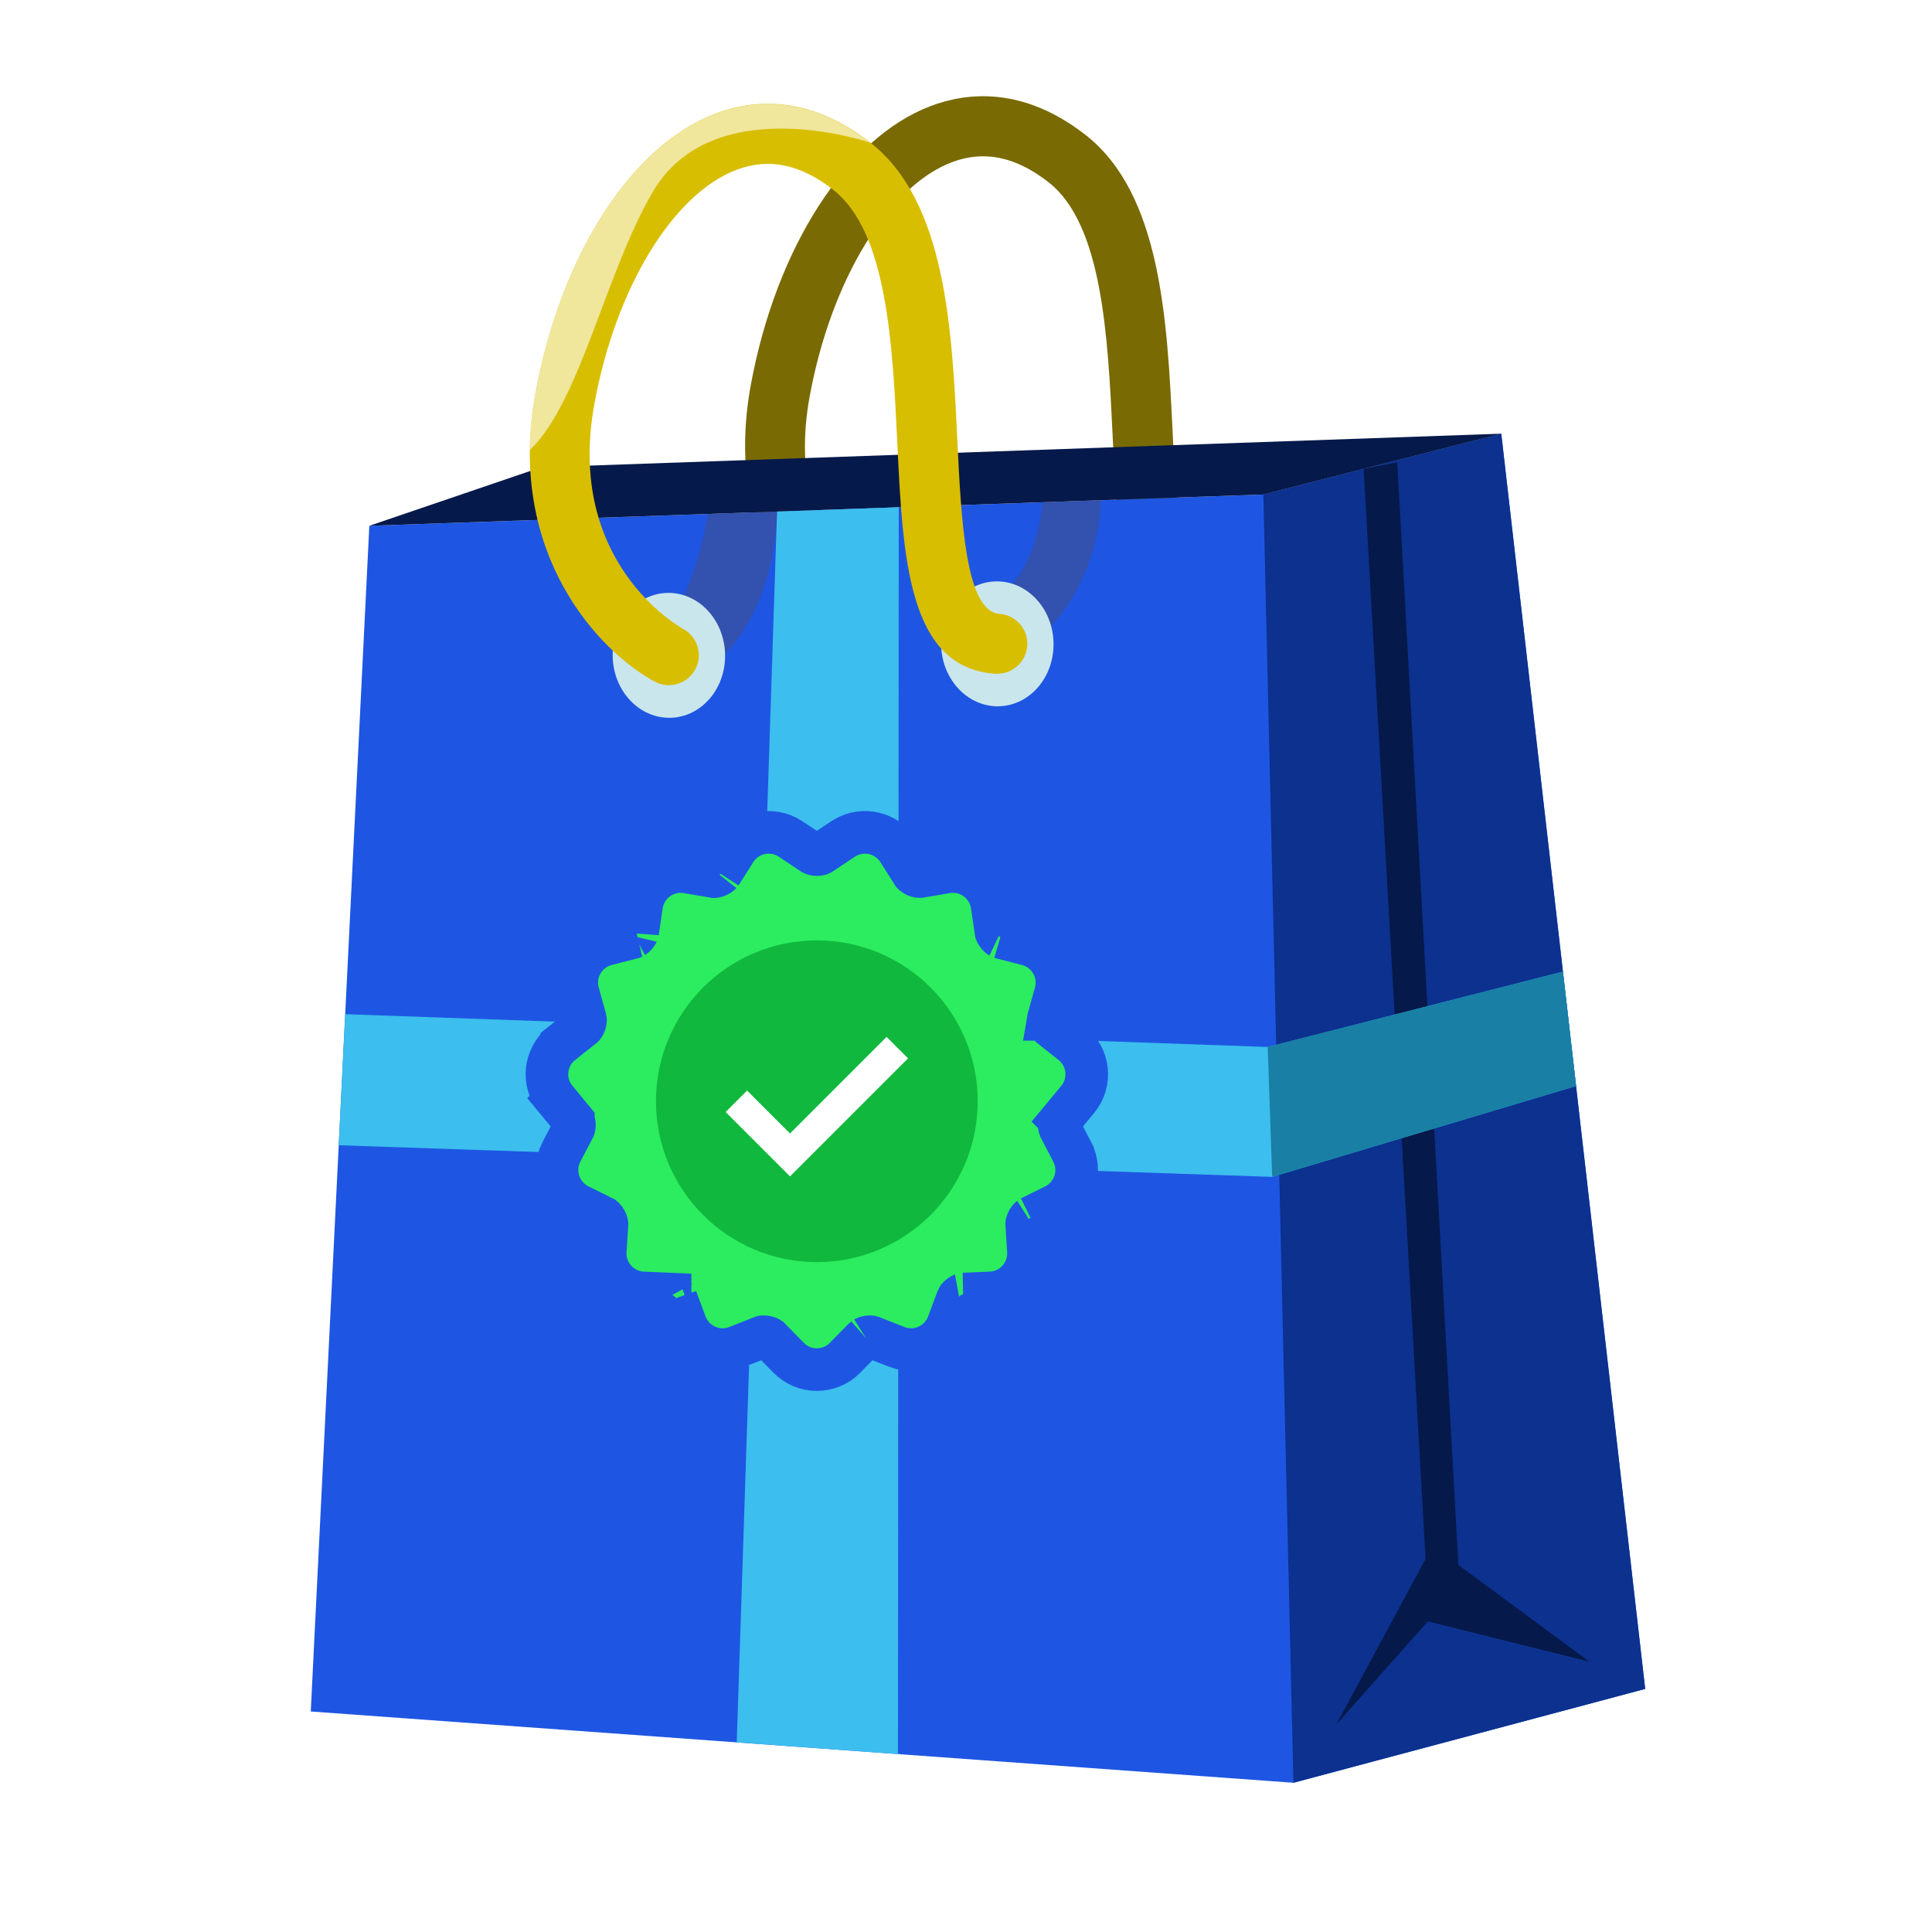
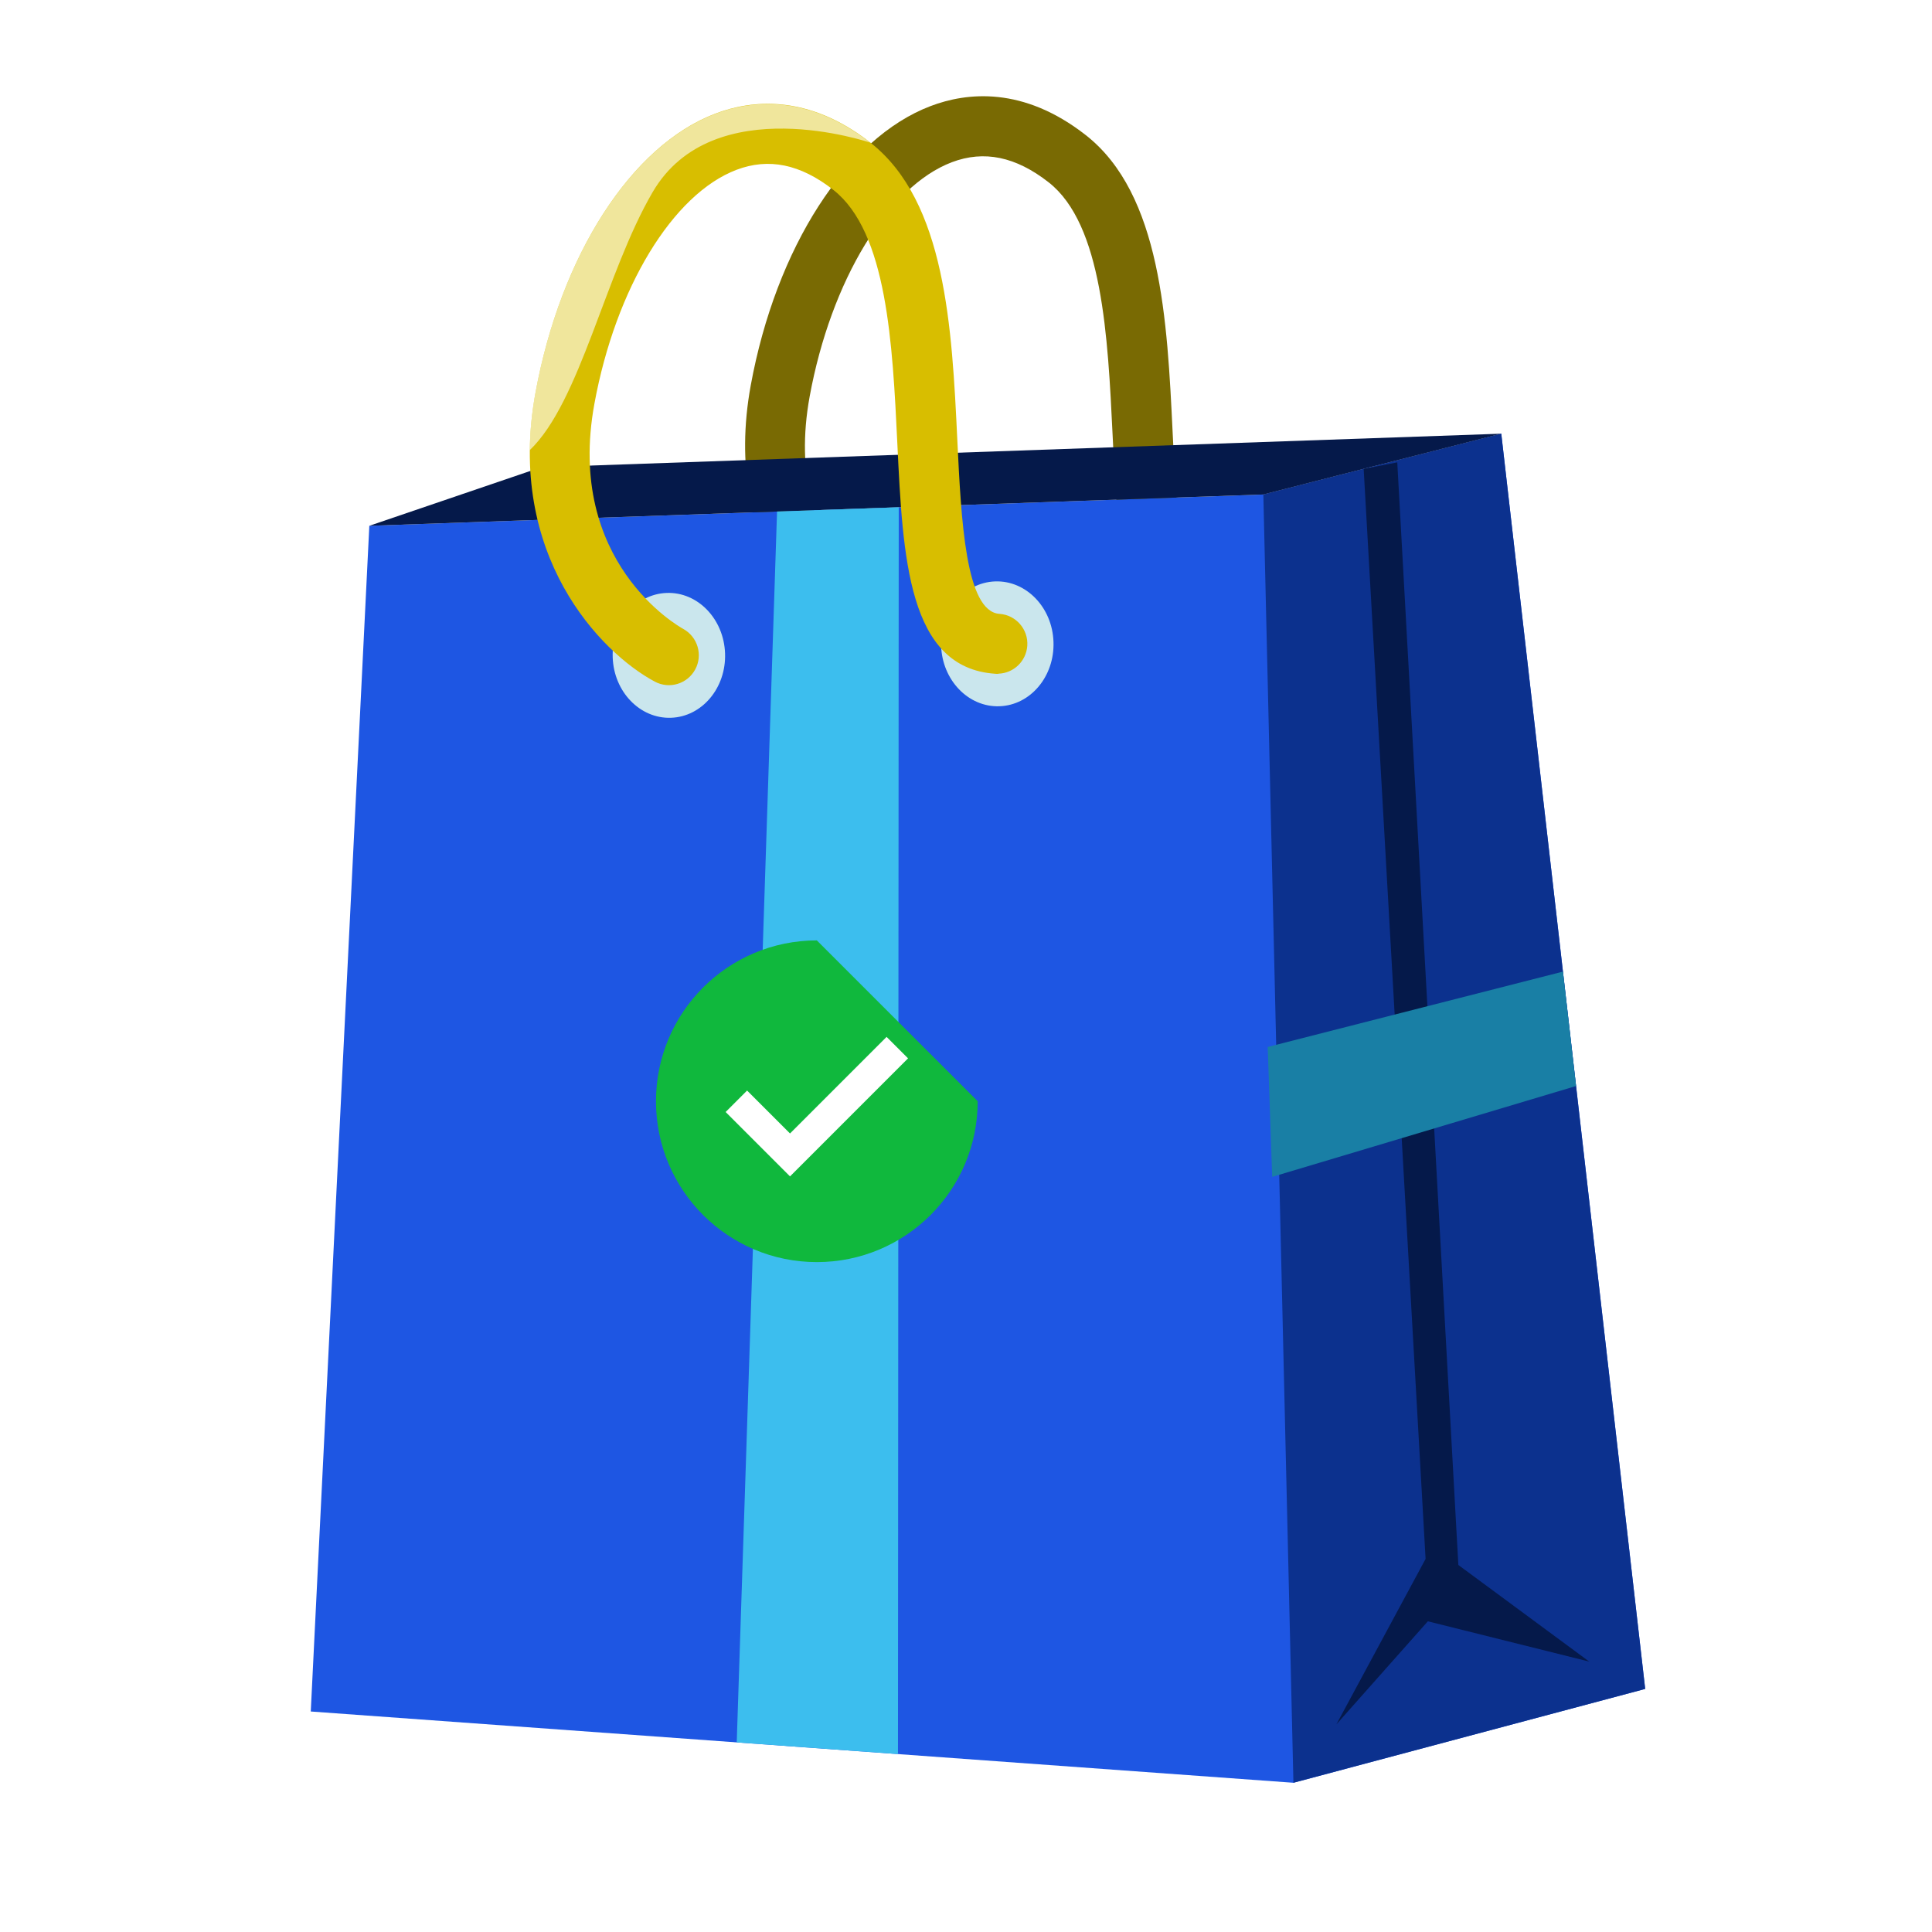
<svg xmlns="http://www.w3.org/2000/svg" width="160" height="160" viewBox="0 0 160 160" fill="none">
  <rect x="0" y="0" width="160" height="160" fill="#808080" stroke="none" />
  <g clip-path="url(#clip0_1328_183463)">
    <rect width="160" height="160" fill="white" />
    <path d="M100.516 55.178C100.432 55.185 100.344 55.183 100.258 55.174C93.041 54.684 92.608 45.629 92.142 36.041C91.746 27.86 91.301 18.589 86.846 15.1C84.119 12.965 81.493 12.426 78.826 13.435C73.545 15.443 68.818 23.23 67.056 32.816C64.649 45.934 74.011 51.232 74.41 51.454C75.61 52.112 76.055 53.617 75.406 54.813C74.755 56.016 73.264 56.467 72.058 55.822C67.564 53.421 59.715 45.329 62.173 31.915C64.264 20.505 70.109 11.423 77.065 8.786C80.069 7.642 84.735 7.135 89.911 11.183C96.161 16.067 96.666 26.545 97.112 35.792C97.431 42.46 97.798 50.014 100.599 50.209C101.965 50.301 102.999 51.486 102.907 52.852C102.817 54.13 101.778 55.123 100.521 55.164L100.516 55.178Z" fill="#796A03" />
    <path d="M124.329 35.916L136.248 139.868L107.117 147.641L25.736 141.739L30.586 43.544L104.624 40.953L124.329 35.916Z" fill="#1E56E3" />
    <path d="M124.328 35.915L104.624 40.953L107.116 147.64L136.247 139.868L124.328 35.915Z" fill="#0C318E" />
    <path d="M112.933 38.833L118.061 129.103L110.673 142.807L118.249 134.269L131.616 137.608L120.774 129.604L115.716 38.291L112.933 38.833Z" fill="#05194A" />
    <path d="M124.329 35.916L44.807 38.699L30.586 43.544L104.624 40.953L124.329 35.916Z" fill="#05194A" />
-     <path d="M28.585 83.99L104.986 86.707L129.436 80.465L130.523 89.94L105.356 97.464L28.05 94.845L28.585 83.99Z" fill="#3CBEEE" />
    <path d="M64.352 42.362L61.013 144.298L74.366 145.265L74.43 42.008L64.352 42.362Z" fill="#3CBEEE" />
    <path d="M129.437 80.464L104.986 86.706L105.357 97.464L130.523 89.939L129.437 80.464Z" fill="#197FA5" />
    <g style="mix-blend-mode:multiply" opacity="0.52">
-       <path d="M60.046 54.11C60.046 54.11 64.091 50.547 64.353 42.364L58.606 42.567C58.606 42.567 57.399 50.701 54.07 52.569L60.046 54.11Z" fill="#464C7C" />
-     </g>
+       </g>
    <g style="mix-blend-mode:multiply" opacity="0.52">
-       <path d="M86.038 52.829C86.038 52.829 90.787 49.209 91.185 41.421L86.319 41.589C86.319 41.589 86.084 47.934 81.539 50.15C84.802 52.18 86.041 52.822 86.041 52.822L86.038 52.829Z" fill="#464C7C" />
-     </g>
+       </g>
    <path d="M87.245 53.157C87.347 56.01 85.344 58.399 82.771 58.489C80.198 58.579 78.034 56.333 77.94 53.483C77.839 50.63 79.841 48.24 82.414 48.15C84.987 48.06 87.151 50.306 87.245 53.157Z" fill="#CAE6ED" />
    <path d="M60.046 54.11C60.147 56.963 58.145 59.353 55.572 59.443C52.999 59.533 50.835 57.287 50.741 54.437C50.646 51.586 52.642 49.194 55.215 49.104C57.788 49.014 59.945 51.257 60.046 54.11Z" fill="#CAE6ED" />
    <path d="M82.678 55.803C82.594 55.81 82.506 55.808 82.42 55.798C75.203 55.309 74.77 46.254 74.311 36.669C73.915 28.487 73.47 19.216 69.014 15.727C66.288 13.592 63.662 13.053 60.995 14.063C55.714 16.07 50.98 23.854 49.225 33.443C46.818 46.561 56.18 51.859 56.579 52.081C57.779 52.74 58.224 54.245 57.575 55.44C56.924 56.643 55.433 57.094 54.227 56.449C49.733 54.048 41.884 45.957 44.342 32.543C46.433 21.132 52.278 12.05 59.234 9.413C62.238 8.269 66.904 7.763 72.08 11.81C78.33 16.694 78.835 27.172 79.281 36.42C79.6 43.087 79.967 50.642 82.768 50.836C84.134 50.928 85.168 52.113 85.076 53.479C84.986 54.758 83.947 55.751 82.69 55.791L82.678 55.803Z" fill="#D8BE00" />
    <g style="mix-blend-mode:overlay" opacity="0.61">
      <path d="M72.075 11.825C66.899 7.777 62.237 8.293 59.228 9.427C52.272 12.065 46.428 21.146 44.337 32.557C44.033 34.213 43.885 35.784 43.873 37.279C48.059 33.276 50.118 22.647 54.05 15.91C59.05 7.347 72.07 11.815 72.07 11.815L72.075 11.825Z" fill="white" />
    </g>
-     <path d="M69.969 69.389C71.483 68.491 73.448 68.952 74.4 70.454L75.602 72.348L75.663 72.407C75.712 72.447 75.779 72.489 75.859 72.524C75.939 72.56 76.016 72.582 76.078 72.592C76.128 72.6 76.156 72.597 76.163 72.597L78.374 72.224L78.543 72.199C80.289 71.995 81.899 73.21 82.159 74.973L82.487 77.188C82.489 77.193 82.496 77.221 82.52 77.269C82.549 77.325 82.594 77.392 82.652 77.457C82.711 77.522 82.772 77.574 82.825 77.608C82.879 77.643 82.907 77.65 82.901 77.648L85.071 78.208C86.85 78.668 87.903 80.495 87.409 82.264L86.809 84.416H86.808C86.809 84.41 86.801 84.437 86.805 84.502C86.808 84.565 86.822 84.644 86.849 84.728C86.876 84.811 86.911 84.882 86.945 84.936C86.975 84.981 86.996 85.001 86.999 85.004L88.759 86.4H88.76C90.2 87.543 90.417 89.64 89.247 91.055L89.246 91.056L87.816 92.779L87.817 92.78C87.821 92.776 87.802 92.798 87.779 92.857C87.757 92.917 87.738 92.994 87.728 93.081C87.719 93.168 87.722 93.248 87.732 93.311C87.74 93.361 87.75 93.387 87.753 93.394L88.791 95.378V95.379C89.64 97.005 88.993 99.012 87.345 99.83L85.337 100.826C85.343 100.823 85.317 100.836 85.272 100.882C85.227 100.927 85.177 100.989 85.134 101.064C85.09 101.14 85.06 101.215 85.044 101.276L85.029 101.361V101.362L85.168 103.595L85.174 103.767C85.194 105.47 83.901 106.904 82.207 107.063L82.036 107.075L79.798 107.169C79.804 107.169 79.776 107.17 79.716 107.193C79.656 107.216 79.586 107.254 79.515 107.306C79.444 107.357 79.387 107.412 79.347 107.462C79.312 107.505 79.299 107.532 79.298 107.535L78.519 109.631V109.633C77.879 111.353 75.953 112.214 74.243 111.537V111.536L72.159 110.713L72.157 110.712C72.151 110.71 72.124 110.703 72.073 110.7C72.01 110.697 71.93 110.702 71.845 110.721C71.759 110.739 71.684 110.766 71.628 110.795C71.572 110.824 71.551 110.844 71.555 110.841L69.989 112.44L69.988 112.441C68.702 113.753 66.596 113.752 65.31 112.443L65.308 112.441L63.74 110.842L63.667 110.795C63.61 110.766 63.535 110.739 63.449 110.721C63.364 110.702 63.284 110.697 63.221 110.7L63.135 110.713L61.051 111.537C59.341 112.214 57.415 111.353 56.775 109.632L55.995 107.534C55.997 107.54 55.987 107.512 55.946 107.462C55.906 107.413 55.849 107.357 55.778 107.306C55.708 107.254 55.637 107.217 55.578 107.194C55.519 107.172 55.49 107.17 55.494 107.17V107.169L53.258 107.075H53.257C51.422 106.997 50.011 105.429 50.126 103.597L50.267 101.361C50.266 101.354 50.264 101.326 50.251 101.277C50.234 101.216 50.205 101.142 50.161 101.065C50.117 100.989 50.067 100.927 50.023 100.882L49.957 100.826L47.95 99.83C46.305 99.013 45.653 97.007 46.503 95.379L46.504 95.378L47.541 93.394C47.542 93.391 47.554 93.365 47.562 93.311C47.572 93.248 47.575 93.169 47.566 93.082C47.557 92.995 47.537 92.918 47.515 92.859C47.496 92.811 47.481 92.788 47.477 92.783L47.477 92.781L46.047 91.054L46.048 91.053C44.876 89.637 45.097 87.542 46.534 86.4V86.399L48.296 85.003C48.301 84.998 48.321 84.978 48.349 84.936C48.383 84.882 48.418 84.811 48.445 84.728C48.472 84.644 48.486 84.565 48.489 84.502C48.492 84.451 48.488 84.423 48.486 84.416L47.884 82.263V82.262C47.391 80.494 48.442 78.668 50.221 78.209L52.392 77.648H52.393C52.389 77.65 52.416 77.642 52.469 77.607C52.522 77.573 52.583 77.522 52.642 77.457C52.7 77.392 52.745 77.325 52.774 77.269C52.803 77.212 52.807 77.183 52.807 77.188L53.134 74.973C53.395 73.212 55.004 71.995 56.751 72.199L56.921 72.224L59.131 72.598L59.217 72.592C59.279 72.582 59.356 72.56 59.435 72.524C59.515 72.489 59.582 72.447 59.631 72.407C59.681 72.367 59.696 72.343 59.692 72.349L60.893 70.454C61.876 68.902 63.939 68.463 65.47 69.48L67.338 70.719C67.34 70.72 67.365 70.734 67.42 70.749C67.481 70.766 67.561 70.776 67.648 70.776C67.736 70.776 67.816 70.765 67.877 70.749C67.925 70.736 67.95 70.723 67.956 70.72L69.823 69.48L69.969 69.389Z" fill="#2BED5F" stroke="#1E56E3" stroke-width="3.529" />
-     <path d="M80.969 91.2C80.969 98.558 75.004 104.522 67.647 104.522C60.29 104.522 54.325 98.558 54.325 91.2C54.325 83.844 60.29 77.88 67.647 77.88C75.004 77.88 80.969 83.844 80.969 91.2Z" fill="#10B83D" />
+     <path d="M80.969 91.2C80.969 98.558 75.004 104.522 67.647 104.522C60.29 104.522 54.325 98.558 54.325 91.2C54.325 83.844 60.29 77.88 67.647 77.88Z" fill="#10B83D" />
    <path d="M65.426 97.424L60.094 92.091L61.87 90.314L65.426 93.869L73.424 85.87L75.201 87.648L65.426 97.424Z" fill="white" />
  </g>
  <defs>
    <clipPath id="clip0_1328_183463">
      <rect width="160" height="160" fill="white" />
    </clipPath>
  </defs>
</svg>